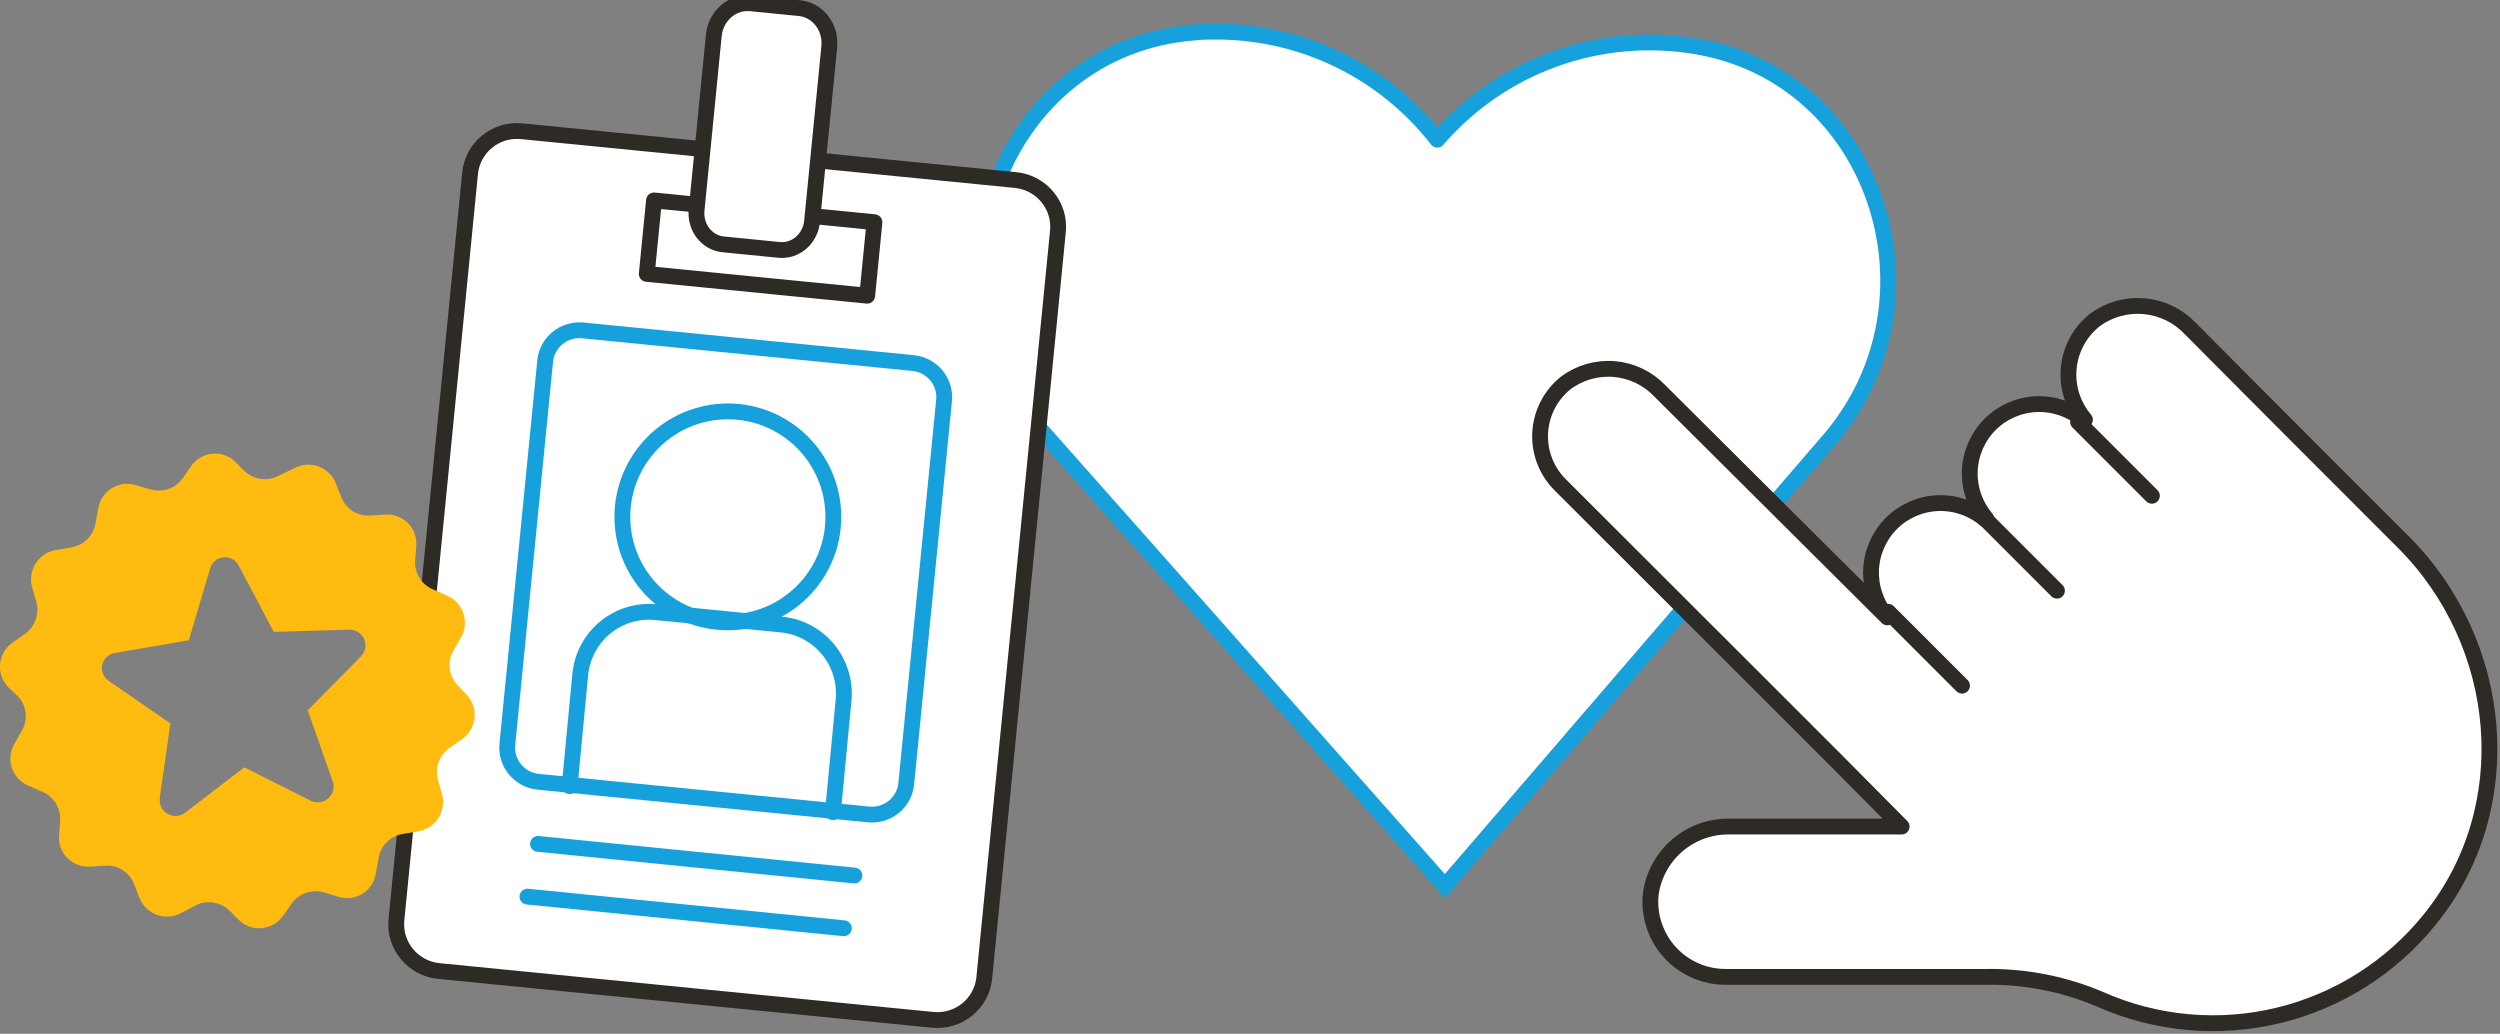
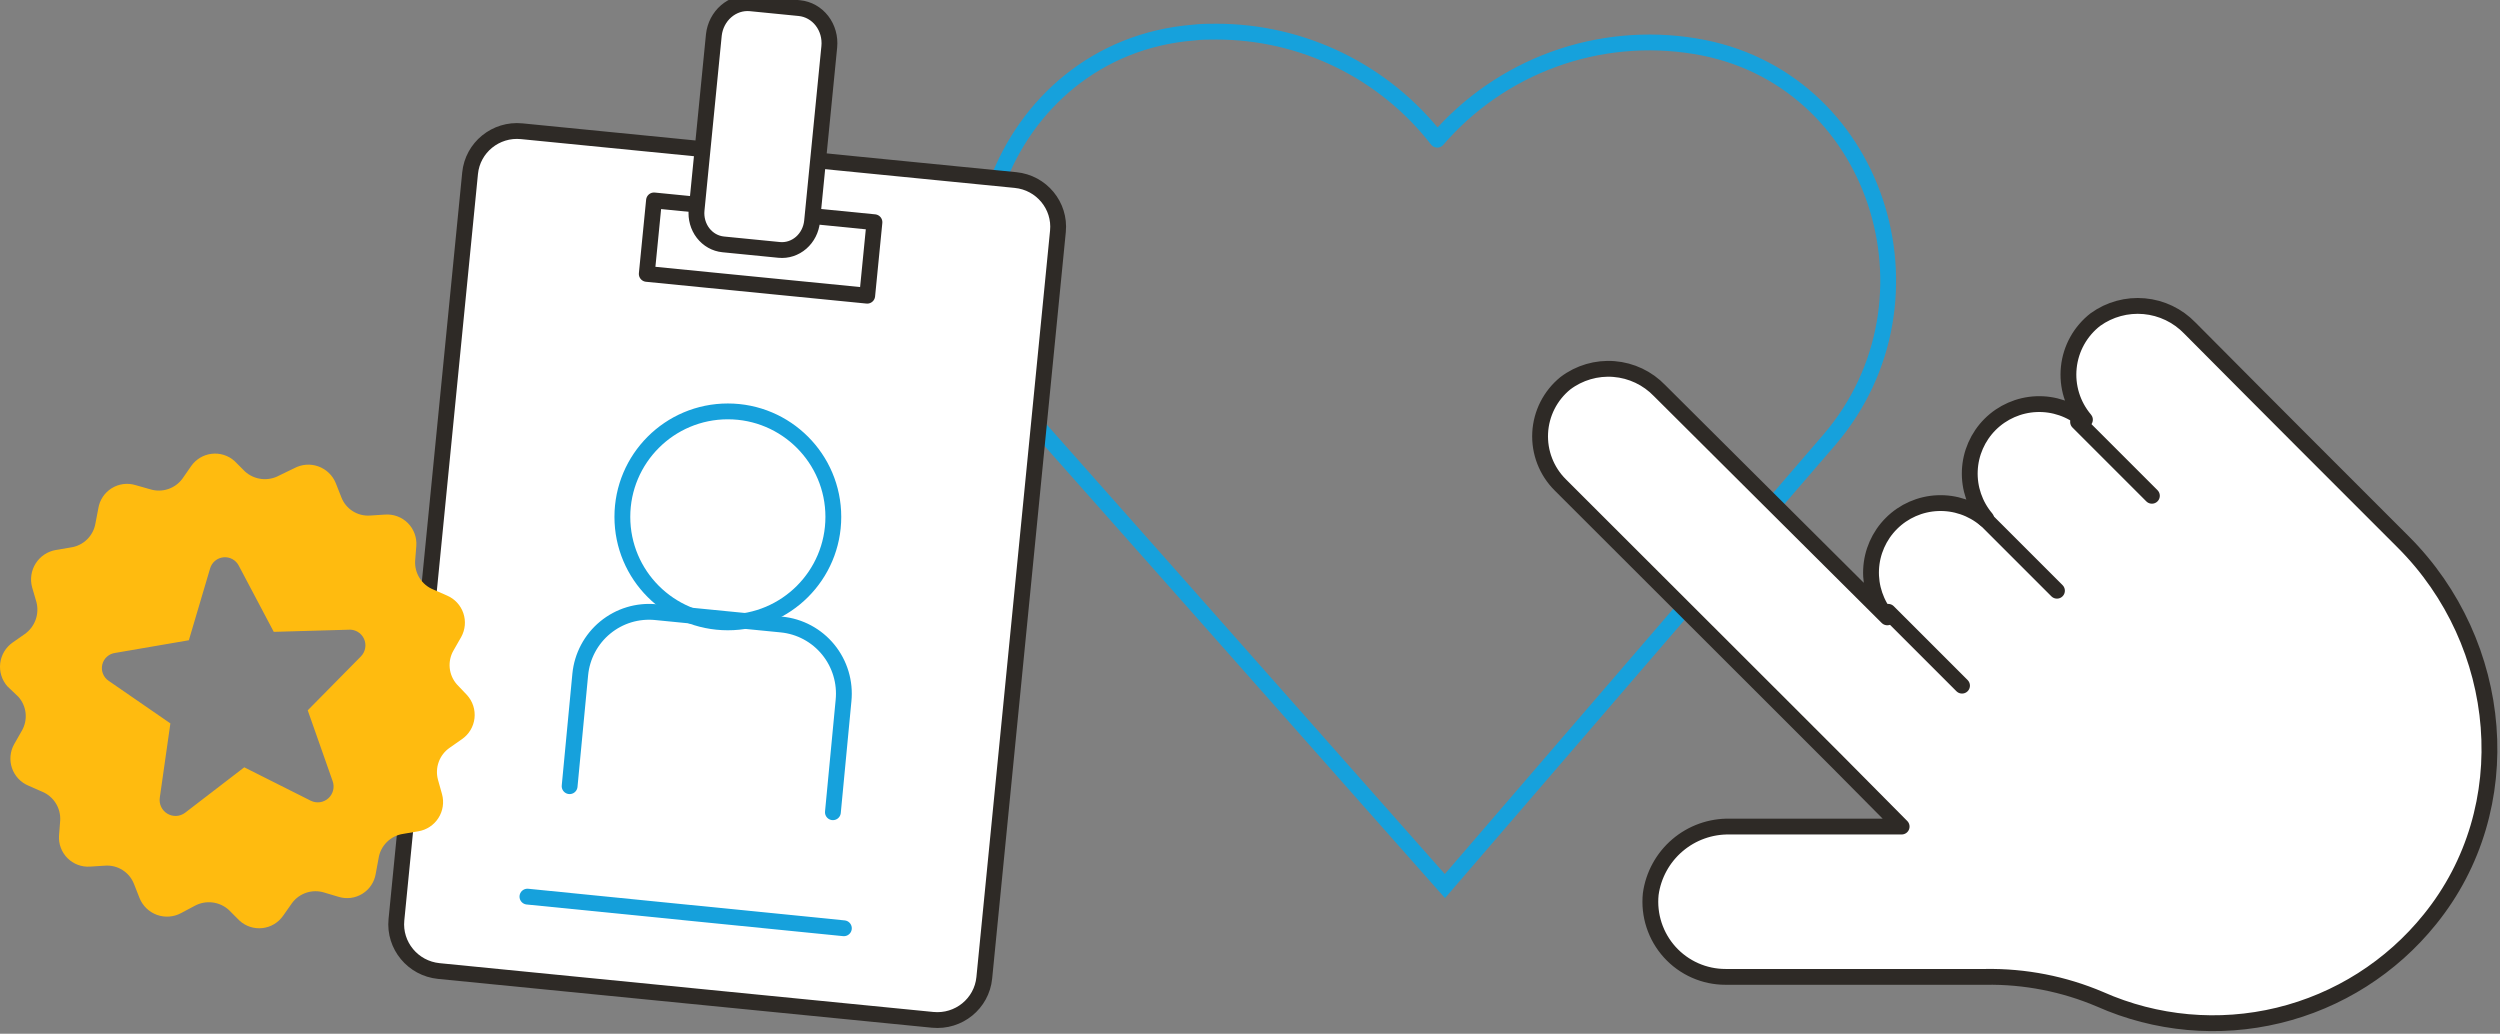
<svg xmlns="http://www.w3.org/2000/svg" width="237" height="98" viewBox="0 0 237 98" fill="none">
  <rect x="0" y="0" width="237" height="98" fill="#808080" stroke="none" />
-   <path d="M136.254 13.242C133.776 10.053 130.602 7.472 126.973 5.697C123.344 3.922 119.357 2.999 115.316 3C114.582 3 113.858 3 113.135 3.09C94.78 4.576 86.578 27.118 98.791 40.884L112.089 55.886L136.977 84L160.368 56.839L173.435 41.678C184.793 28.413 177.888 7.157 160.669 4.376C156.18 3.638 151.576 4.066 147.3 5.619C143.025 7.171 139.221 9.796 136.254 13.242Z" fill="white" />
  <path d="M136.254 13.242C133.776 10.053 130.602 7.472 126.973 5.697C123.344 3.922 119.357 2.999 115.316 3C114.582 3 113.858 3 113.135 3.09C94.78 4.576 86.578 27.118 98.791 40.884L112.089 55.886L136.977 84L160.368 56.839L173.435 41.678C184.793 28.413 177.888 7.157 160.669 4.376C156.18 3.638 151.576 4.066 147.3 5.619C143.025 7.171 139.221 9.796 136.254 13.242" stroke="#16A1DC" stroke-width="1.5" stroke-miterlimit="10" stroke-linecap="round" />
  <path d="M198.652 30.289C197.946 30.835 197.358 31.518 196.923 32.297C196.488 33.076 196.216 33.936 196.123 34.823C196.029 35.711 196.116 36.608 196.379 37.461C196.642 38.313 197.075 39.104 197.652 39.785L197.572 39.865C196.31 38.798 194.694 38.245 193.043 38.313C191.393 38.382 189.828 39.068 188.659 40.235C187.492 41.405 186.806 42.97 186.737 44.621C186.669 46.272 187.222 47.889 188.289 49.151L188.209 49.241C186.946 48.178 185.331 47.627 183.683 47.698C182.034 47.768 180.472 48.454 179.305 49.621C178.138 50.787 177.45 52.349 177.378 53.998C177.306 55.647 177.855 57.263 178.916 58.527L157.339 37.043C156.195 35.848 154.652 35.115 153.003 34.984C151.354 34.853 149.714 35.333 148.396 36.333C147.691 36.906 147.114 37.62 146.702 38.431C146.291 39.241 146.055 40.129 146.008 41.037C145.962 41.944 146.107 42.852 146.434 43.7C146.761 44.548 147.262 45.317 147.906 45.959L169.683 67.713L174.324 72.356L180.276 78.359H163.991C162.173 78.32 160.404 78.951 159.021 80.132C157.637 81.313 156.736 82.961 156.489 84.763C156.388 85.755 156.496 86.757 156.807 87.704C157.118 88.652 157.623 89.523 158.292 90.263C158.96 91.002 159.776 91.593 160.688 91.997C161.599 92.401 162.584 92.609 163.581 92.608H188.229C191.955 92.548 195.653 93.271 199.082 94.73C204.4 97.091 210.349 97.628 216.004 96.258C221.659 94.888 226.703 91.688 230.352 87.155C238.925 76.568 237.464 61.008 227.831 51.382L218.408 41.956L213.877 37.413L207.595 31.1C206.45 29.912 204.916 29.177 203.274 29.028C201.632 28.879 199.991 29.327 198.652 30.289Z" fill="white" stroke="#2E2A26" stroke-width="1.5" stroke-linecap="round" stroke-linejoin="round" />
  <path d="M179 58L186 65" stroke="#2E2A26" stroke-width="1.5" stroke-linecap="round" stroke-linejoin="round" />
  <path d="M188 49L195 56" stroke="#2E2A26" stroke-width="1.5" stroke-linecap="round" stroke-linejoin="round" />
  <path d="M197 40L204 47" stroke="#2E2A26" stroke-width="1.5" stroke-linecap="round" stroke-linejoin="round" />
  <path d="M96.27 17.068L49.458 12.441C46.996 12.197 44.805 13.98 44.564 16.423L37.581 87.191C37.34 89.633 39.141 91.811 41.603 92.054L88.415 96.681C90.877 96.925 93.069 95.142 93.31 92.699L100.292 21.931C100.533 19.489 98.732 17.311 96.27 17.068Z" fill="white" stroke="#2E2A26" stroke-width="1.5" stroke-linecap="round" stroke-linejoin="round" />
-   <path d="M86.559 34.416L55.257 31.322C53.458 31.144 51.857 32.446 51.681 34.23L48.097 70.562C47.921 72.346 49.236 73.936 51.034 74.114L82.337 77.208C84.136 77.386 85.736 76.084 85.912 74.3L89.497 37.968C89.673 36.184 88.358 34.594 86.559 34.416Z" stroke="#16A1DC" stroke-width="1.5" stroke-linecap="round" stroke-linejoin="round" />
  <path d="M54 74.53L55.008 63.933C55.092 63.073 55.344 62.238 55.75 61.476C56.156 60.714 56.707 60.04 57.373 59.492C58.038 58.944 58.804 58.533 59.628 58.282C60.451 58.032 61.316 57.947 62.172 58.032L74.093 59.206C74.95 59.291 75.782 59.545 76.541 59.953C77.3 60.361 77.972 60.916 78.518 61.586C79.064 62.255 79.472 63.026 79.721 63.854C79.97 64.683 80.053 65.552 79.967 66.413L78.959 77" stroke="#16A1DC" stroke-width="1.5" stroke-linecap="round" stroke-linejoin="round" />
  <path d="M69 59C74.523 59 79 54.523 79 49C79 43.477 74.523 39 69 39C63.477 39 59 43.477 59 49C59 54.523 63.477 59 69 59Z" stroke="#16A1DC" stroke-width="1.5" stroke-linecap="round" stroke-linejoin="round" />
-   <path d="M51 80L81 83" stroke="#16A1DC" stroke-width="1.5" stroke-linecap="round" stroke-linejoin="round" />
  <path d="M50 85L80 88" stroke="#16A1DC" stroke-width="1.5" stroke-linecap="round" stroke-linejoin="round" />
  <path d="M82.898 21.066L62 19L61.313 25.966L82.211 28.032L82.898 21.066Z" stroke="#2E2A26" stroke-width="1.5" stroke-linecap="round" stroke-linejoin="round" />
  <path d="M71.135 0.31L75.783 0.769C76.622 0.852 77.392 1.285 77.923 1.973C78.454 2.661 78.703 3.548 78.616 4.438L76.983 20.981C76.905 21.774 76.533 22.505 75.949 23.014C75.365 23.522 74.618 23.766 73.87 23.692L68.56 23.167C67.812 23.093 67.127 22.708 66.653 22.095C66.18 21.482 65.958 20.692 66.037 19.899L67.674 3.305C67.773 2.43 68.19 1.627 68.837 1.068C69.483 0.508 70.308 0.236 71.135 0.31Z" fill="white" stroke="#2E2A26" stroke-width="1.5" stroke-linecap="round" stroke-linejoin="round" />
  <path d="M1.743 66.058C2.13 66.492 2.37 67.038 2.428 67.618C2.486 68.198 2.359 68.781 2.065 69.283L1.34 70.553C1.149 70.894 1.033 71.272 0.997 71.661C0.962 72.051 1.009 72.443 1.135 72.813C1.261 73.183 1.464 73.522 1.73 73.808C1.996 74.094 2.319 74.321 2.679 74.474L3.987 75.049C4.522 75.268 4.975 75.649 5.283 76.138C5.592 76.628 5.74 77.202 5.707 77.78L5.597 79.191C5.567 79.586 5.622 79.983 5.759 80.355C5.896 80.726 6.111 81.064 6.39 81.345C6.668 81.626 7.004 81.844 7.374 81.984C7.745 82.123 8.14 82.182 8.535 82.154L9.974 82.064C10.553 82.024 11.131 82.171 11.621 82.483C12.112 82.794 12.49 83.255 12.701 83.797L13.234 85.148C13.383 85.514 13.607 85.844 13.892 86.117C14.177 86.39 14.516 86.6 14.887 86.733C15.258 86.866 15.653 86.919 16.046 86.889C16.439 86.859 16.822 86.747 17.169 86.559L18.457 85.874C18.968 85.595 19.554 85.483 20.132 85.551C20.711 85.62 21.254 85.866 21.687 86.257L22.693 87.265C22.984 87.534 23.33 87.738 23.707 87.862C24.084 87.986 24.482 88.027 24.877 87.983C25.271 87.939 25.651 87.811 25.991 87.607C26.331 87.403 26.624 87.128 26.849 86.801L27.684 85.612C28.022 85.153 28.494 84.81 29.034 84.63C29.575 84.449 30.157 84.44 30.703 84.604L32.091 85.017C32.469 85.135 32.867 85.169 33.259 85.119C33.651 85.069 34.027 84.934 34.362 84.724C34.698 84.515 34.984 84.235 35.202 83.905C35.419 83.574 35.563 83.201 35.623 82.81L35.885 81.388C35.972 80.798 36.247 80.251 36.67 79.83C37.092 79.408 37.639 79.135 38.23 79.05L39.648 78.808C40.038 78.745 40.409 78.6 40.739 78.382C41.069 78.165 41.349 77.881 41.562 77.548C41.775 77.216 41.915 76.841 41.973 76.451C42.032 76.06 42.008 75.661 41.902 75.28L41.52 73.92C41.369 73.364 41.394 72.775 41.59 72.234C41.786 71.692 42.145 71.225 42.617 70.896L43.784 70.079C44.114 69.854 44.392 69.56 44.599 69.217C44.805 68.874 44.936 68.491 44.982 68.094C45.027 67.696 44.987 67.293 44.864 66.912C44.741 66.531 44.537 66.181 44.267 65.886L43.311 64.879C42.926 64.442 42.689 63.896 42.633 63.316C42.577 62.737 42.705 62.155 42.999 61.653L43.724 60.383C43.913 60.042 44.028 59.664 44.063 59.275C44.097 58.886 44.05 58.495 43.924 58.125C43.798 57.755 43.596 57.417 43.331 57.13C43.066 56.844 42.744 56.616 42.385 56.462L41.077 55.888C40.541 55.671 40.086 55.291 39.777 54.8C39.468 54.31 39.321 53.735 39.356 53.156L39.467 51.745C39.495 51.35 39.439 50.953 39.301 50.581C39.163 50.209 38.947 49.872 38.667 49.591C38.388 49.31 38.051 49.092 37.681 48.953C37.31 48.813 36.914 48.755 36.519 48.782L35.08 48.873C34.503 48.914 33.927 48.769 33.438 48.459C32.949 48.149 32.572 47.69 32.363 47.149L31.83 45.798C31.681 45.433 31.457 45.103 31.172 44.83C30.887 44.557 30.548 44.347 30.177 44.214C29.806 44.081 29.411 44.027 29.018 44.057C28.625 44.087 28.242 44.2 27.895 44.387L26.456 45.083C25.944 45.361 25.359 45.474 24.78 45.405C24.202 45.337 23.659 45.09 23.226 44.7L22.22 43.692C21.927 43.433 21.582 43.24 21.209 43.124C20.836 43.008 20.442 42.973 20.054 43.021C19.666 43.068 19.293 43.197 18.959 43.4C18.624 43.603 18.337 43.874 18.114 44.196L17.289 45.385C16.95 45.843 16.478 46.185 15.938 46.365C15.398 46.545 14.816 46.555 14.271 46.393L12.852 45.99C12.475 45.874 12.077 45.84 11.685 45.892C11.294 45.943 10.918 46.078 10.583 46.287C10.249 46.496 9.962 46.775 9.744 47.105C9.526 47.434 9.382 47.807 9.32 48.197L9.048 49.618C8.95 50.195 8.673 50.726 8.255 51.136C7.838 51.545 7.302 51.811 6.724 51.896L5.295 52.138C4.907 52.205 4.537 52.352 4.209 52.569C3.881 52.787 3.602 53.071 3.39 53.403C3.177 53.735 3.037 54.108 2.977 54.498C2.917 54.888 2.939 55.285 3.041 55.666L3.453 57.077C3.598 57.633 3.571 58.22 3.375 58.76C3.179 59.3 2.824 59.768 2.357 60.101L1.189 60.917C0.868 61.144 0.597 61.435 0.396 61.773C0.194 62.111 0.066 62.488 0.02 62.878C-0.027 63.269 0.009 63.666 0.126 64.041C0.242 64.417 0.437 64.764 0.696 65.06L1.743 66.058ZM10.93 61.895L17.903 60.696L19.916 53.892C19.997 53.609 20.16 53.356 20.386 53.167C20.612 52.979 20.889 52.862 21.182 52.833C21.475 52.803 21.769 52.863 22.028 53.003C22.287 53.144 22.497 53.358 22.633 53.62L25.953 59.899L32.997 59.698C33.303 59.665 33.612 59.729 33.881 59.88C34.15 60.031 34.365 60.261 34.498 60.54C34.63 60.819 34.673 61.132 34.62 61.435C34.568 61.74 34.423 62.02 34.205 62.238L29.173 67.338L31.538 74.061C31.637 74.341 31.651 74.645 31.577 74.933C31.504 75.221 31.347 75.481 31.126 75.679C30.905 75.878 30.63 76.006 30.336 76.049C30.042 76.091 29.743 76.044 29.475 75.915L23.156 72.74L17.541 77.054C17.302 77.232 17.016 77.335 16.72 77.35C16.422 77.366 16.128 77.293 15.872 77.141C15.616 76.989 15.411 76.765 15.281 76.497C15.152 76.229 15.105 75.928 15.146 75.633L16.152 68.578L10.306 64.546C10.059 64.382 9.868 64.146 9.759 63.87C9.65 63.594 9.628 63.292 9.696 63.003C9.764 62.714 9.918 62.453 10.139 62.255C10.36 62.057 10.636 61.931 10.93 61.895Z" fill="#FFBB0F" />
</svg>